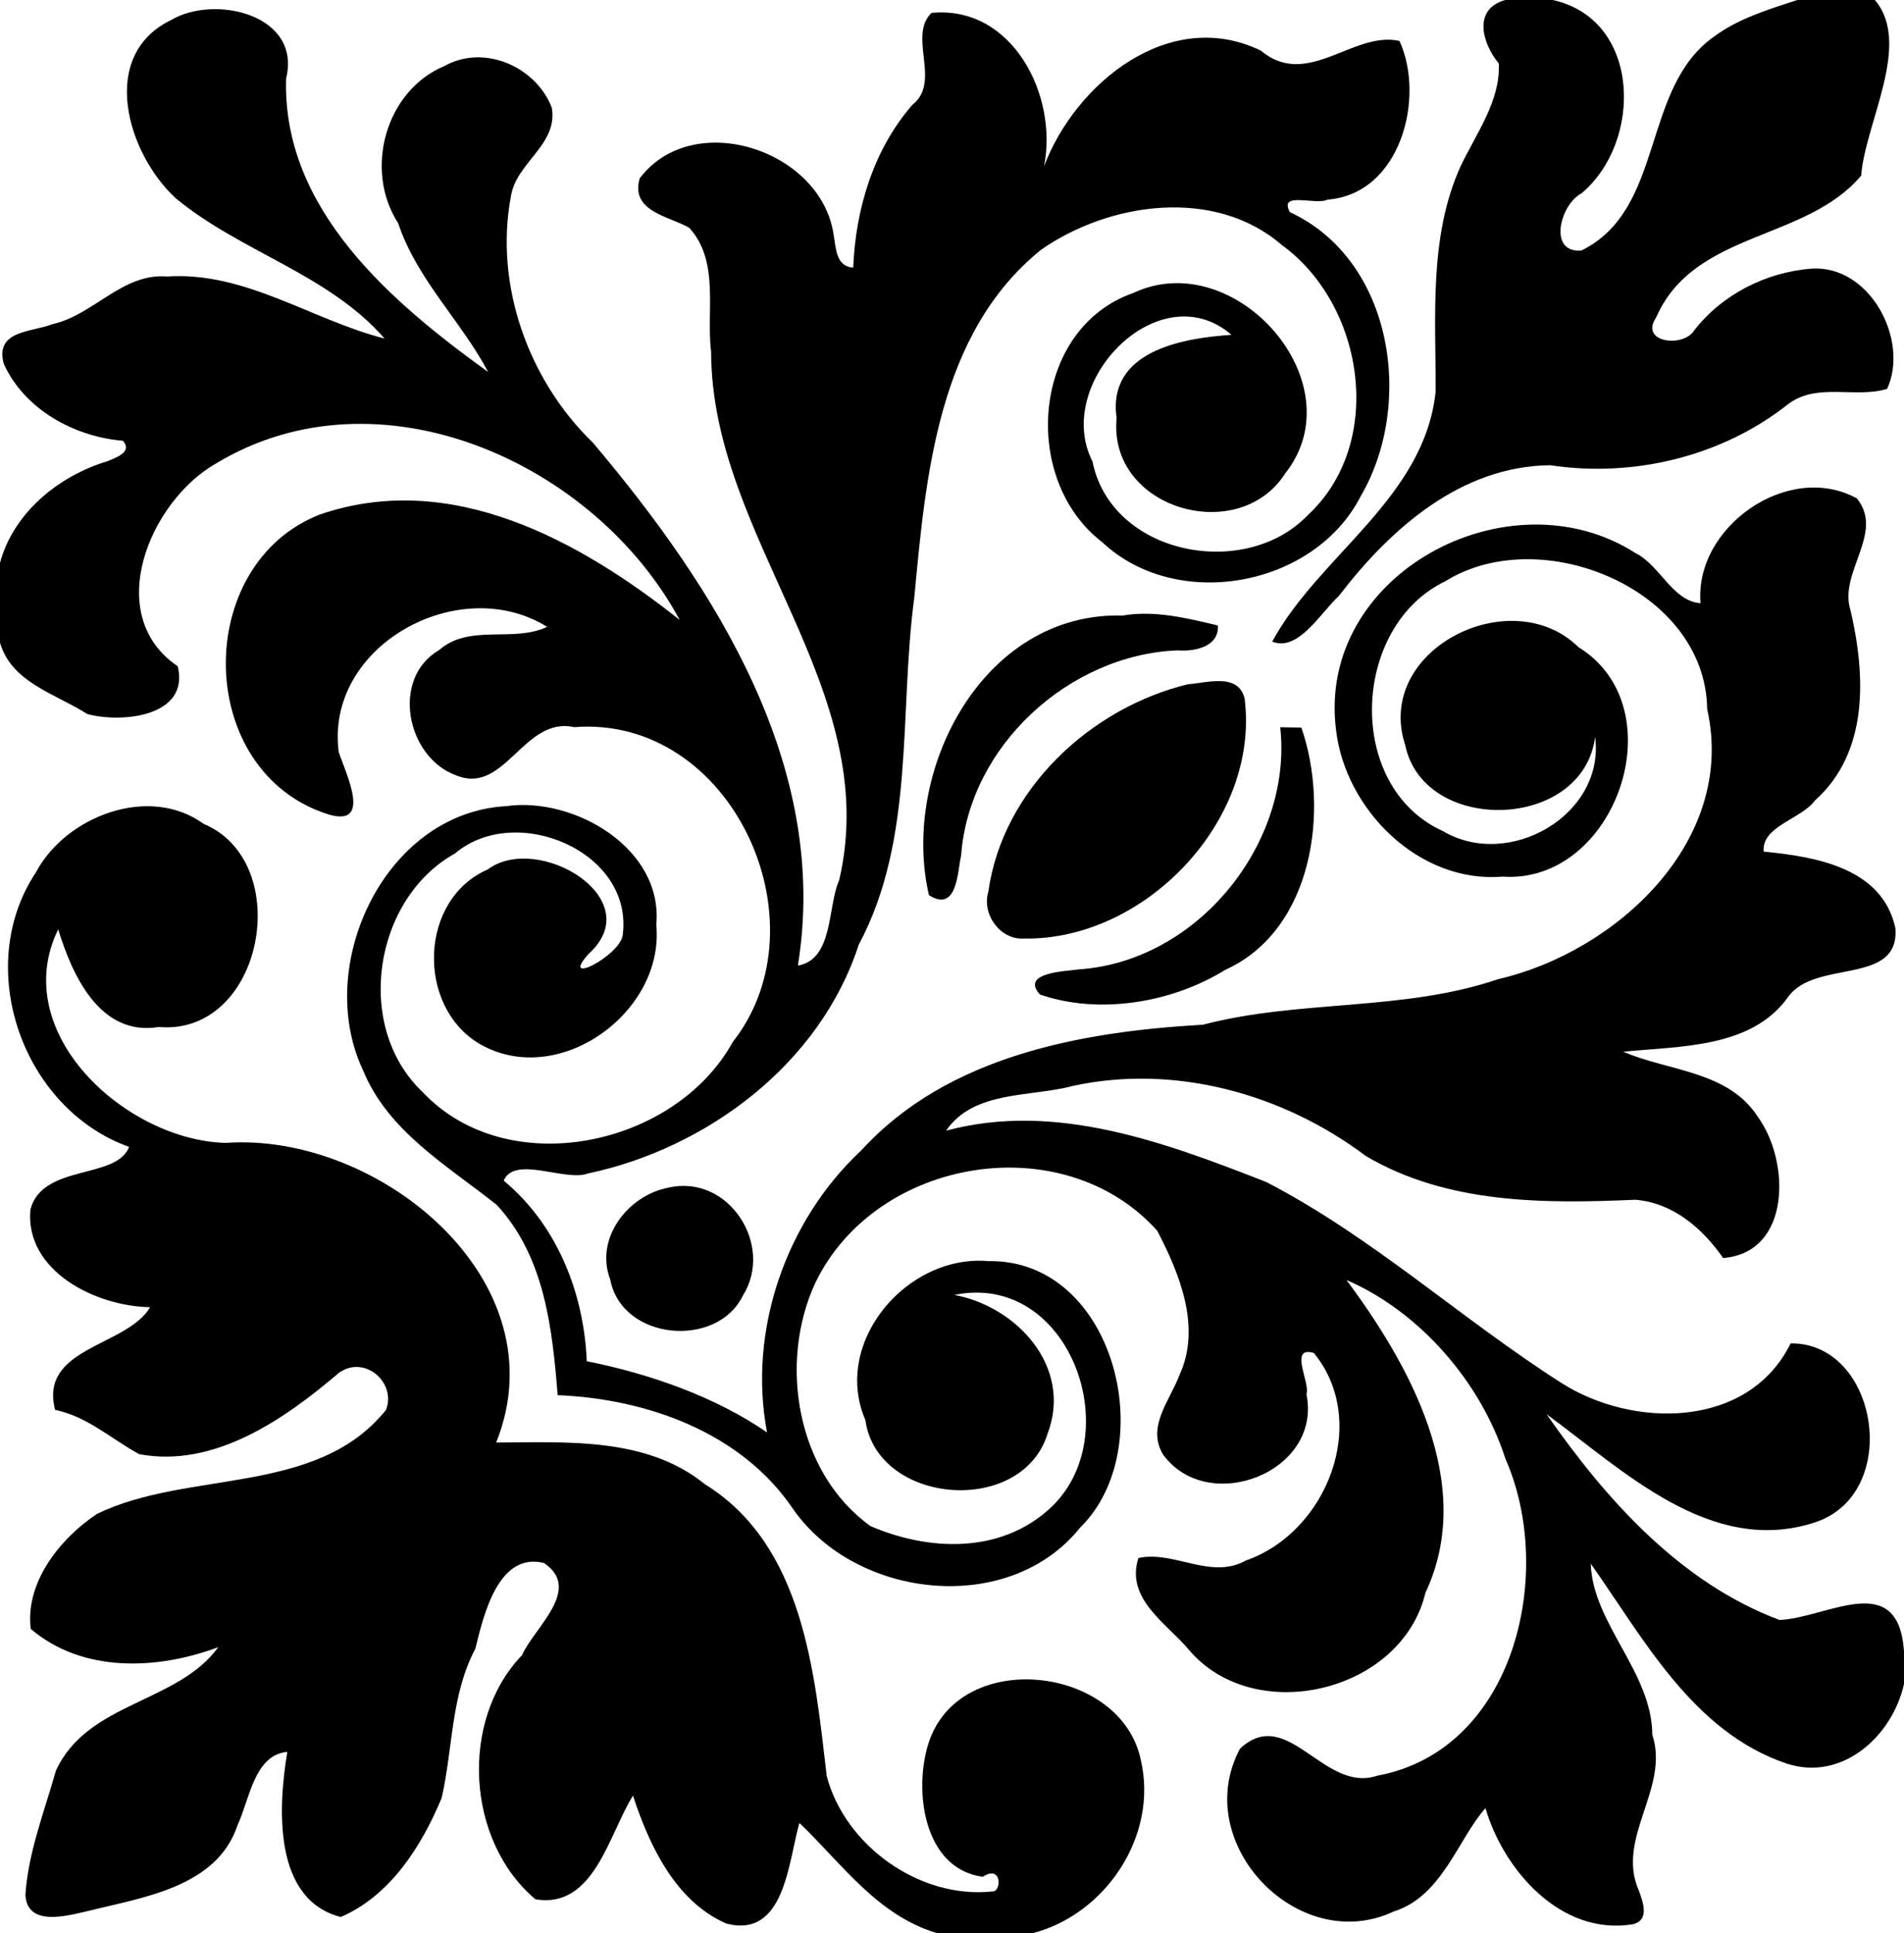
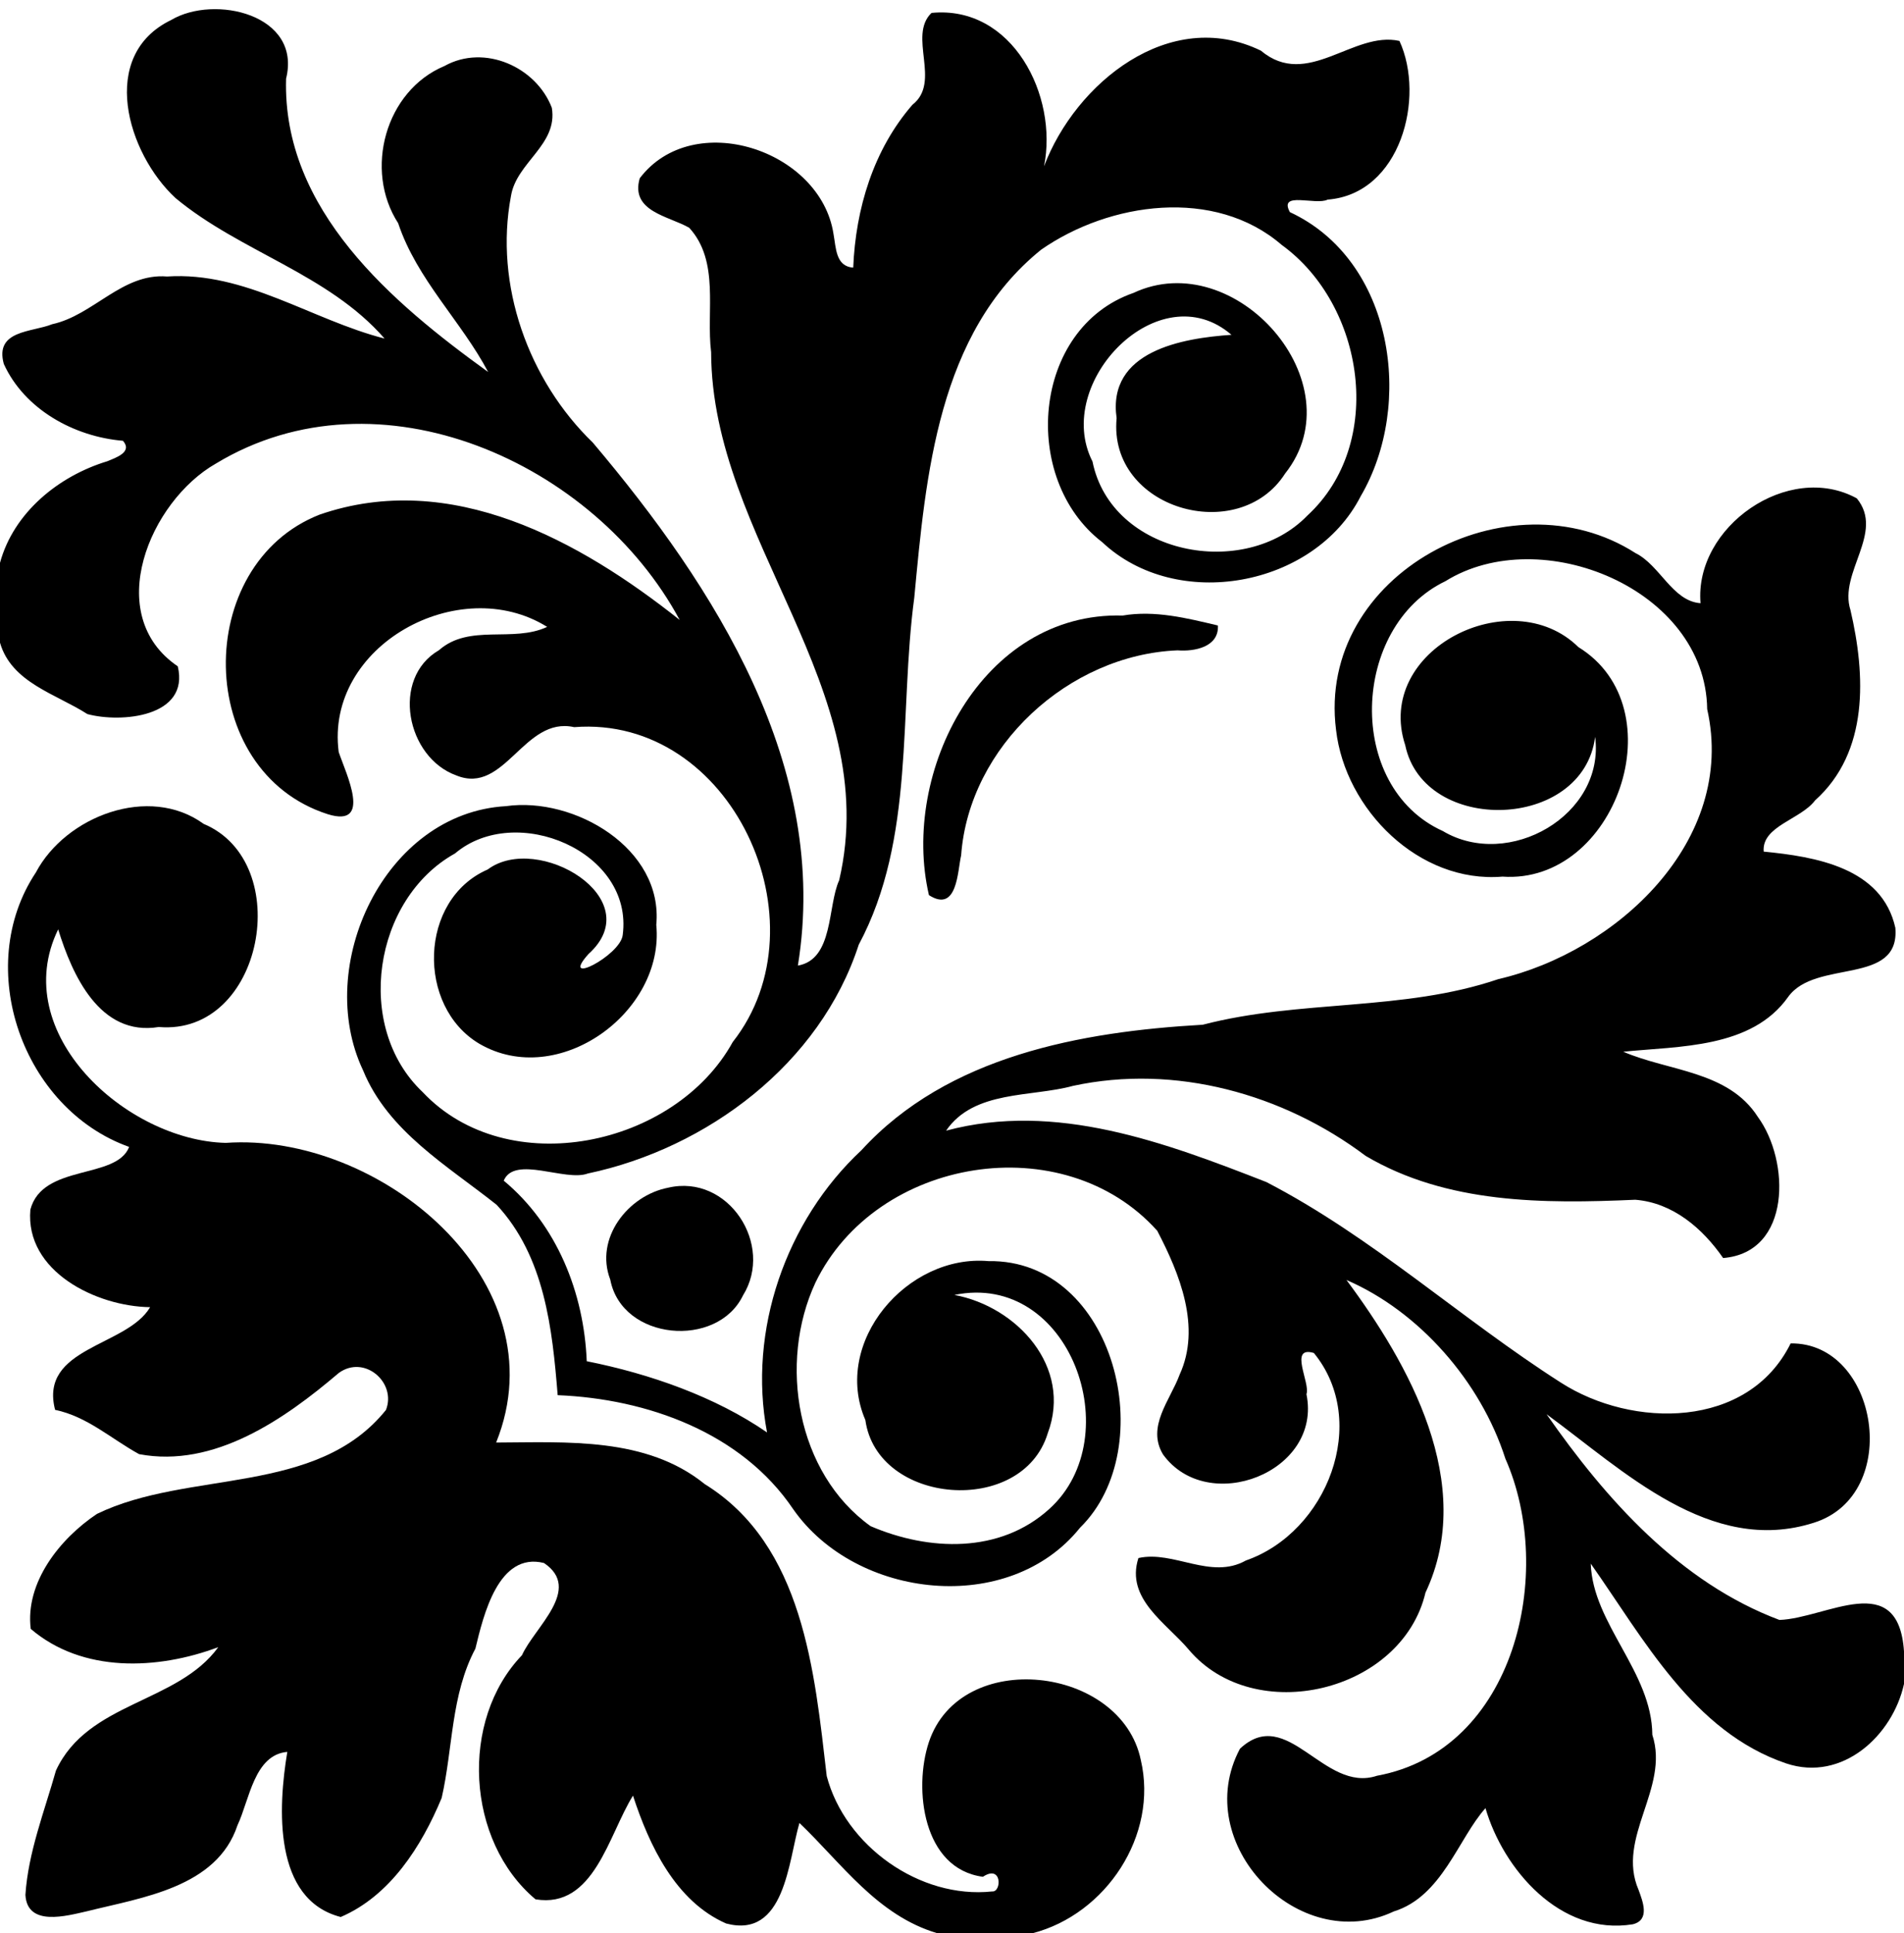
<svg xmlns="http://www.w3.org/2000/svg" width="469pt" height="476pt" version="1.1" viewBox="0 0 469 476">
-   <path d="m370.76 0h11.71c21.83 4.82 22.21 34.86 7.13 47.58-5.28 2.69-8.43 14.79-0.05 14.1 20.67-10.17 14.62-39.9 32.58-52.61 6.09-4.55 13.47-6.72 20.58-9.07h19.11c9.22 10.82-2.38 30.24-3.37 43.24-13.68 16.24-41.16 13.53-50.51 34.94-4.17 6.13 6.61 7.53 9.36 3.2 6.9-8.91 17.71-14.35 28.9-15.24 14.42-0.95 24.14 17.6 18.65 29.6-7.72 2.42-17.27-1.62-24.36 3.74-16.27 12.91-38.16 18.18-58.62 15.07-22.05 0.2-39.45 15.69-52.09 32.2-4.46 4.06-9.97 13.82-16.41 11.23 11.57-21.3 37.47-35.27 40.26-61.55 0.06-18.5-1.72-38.22 6.2-55.61 3.83-7.97 9.82-16.14 9.36-25.19-4.01-4.82-6.56-13.33 1.57-15.63z" />
  <path d="m42.17 4.92c10.65-6.32 32.22-1.36 28.3 14.45-0.95 32.34 26.2 55.22 49.77 72.22-6.55-12.43-17.56-22.8-22.16-36.63-8.47-13.08-3.19-32.62 11.41-38.71 9.86-5.5 22.61 0.26 26.44 10.29 1.54 9.15-8.74 13.4-10.07 21.76-4.13 21.83 4.29 45.33 20.17 60.68 30.13 35.65 58.47 79.78 50.51 128.77 8.85-1.55 7.26-14.65 10.17-21.01 11.01-47.21-31.43-84-31.54-130.03-1.26-10.08 2.17-22.35-5.39-30.62-4.99-2.9-14.56-3.97-12.2-12.19 13.14-17.32 44.55-7.04 47.73 13.7 0.64 3.39 0.5 8 4.86 8.29 0.59-14.46 4.97-29.04 14.59-40.1 7.2-5.62-1.22-16.91 4.69-22.61 19.94-1.95 31.23 20.38 27.72 37.77 7.74-20.47 30.97-39.38 53.41-28.48 11.49 9.61 22.72-4.94 34.14-2.39 6.41 13.94 0.3 37.67-17.69 39.07-2.92 1.48-12.17-2.18-9.3 3.08 25.51 11.84 30.7 47.36 17.42 69.99-11.43 22.34-45.33 28.52-63.66 11.26-20.22-15.49-17.33-52.68 7.72-61.36 25.07-11.74 55.01 22.23 37.35 44.47-11.47 17.94-43.64 8.75-41.51-13.63-2.36-16.55 16.16-19.69 28.29-20.52-17.77-15.34-44.13 11.76-34.23 31.2 4.65 23.02 37.46 29.29 52.92 13.31 19.34-17.79 14.11-51.86-6.32-66.65-16.52-14.25-42.42-10.53-59.24 1.17-25.43 20.51-28.42 55.52-31.26 85.67-3.82 28.43 0.3 59.33-13.68 85.46-9.5 29.3-37.33 50.14-66.74 56.34-5.53 2.08-18.04-4.56-20.71 1.76 13.13 10.89 19.77 27.64 20.45 44.46 15.57 3.1 31.66 8.75 44.41 17.53-4.76-25.04 4.63-52.14 23.26-69.49 21.24-23.23 54.1-29.18 84.06-30.89 23.99-6.25 49.27-3.23 72.82-11.23 29.02-6.71 58.75-33.98 51.44-66.48-0.4-29.59-40.99-46.11-64.48-31.5-23.27 11.15-24.74 50.64-0.63 61.52 16.19 9.64 40-3.88 37.51-23.19-2.96 23.16-42.18 24.13-46.78 2.04-7.73-23.49 26.09-40.43 42.66-24.14 24.36 14.99 9.18 58.46-18.71 56.51-20.55 1.72-38.74-16.53-40.99-36.13-4.88-38.4 42.61-63.49 73.76-43.53 6.07 3.01 9.11 11.85 16.02 12.34-1.56-18.81 21.65-35.03 38.49-25.82 6.94 8.46-4.52 18.23-1.56 27.5 3.74 16.02 4.59 34.95-8.72 46.88-3.51 4.7-13.19 6.32-12.65 12.6 12.67 1.24 29.13 3.91 32.43 18.77 1.2 14.36-19.67 7.61-26.4 17-8.98 12.7-26.76 12.1-40.62 13.5 11.16 4.83 25.87 4.68 33.15 16.05 7.91 10.78 8.34 33.39-8.55 34.75-5.1-7.35-12.4-13.61-21.64-14.35-22.59 1-46.4 1.03-66.42-10.8-20.29-15.27-46.94-22.67-72.08-17.24-10.26 2.82-24.42 1-31.26 11.03 27-7.24 54.01 2.94 78.88 12.65 26.12 13.52 47.89 33.64 72.56 49.39 17.58 11.3 46.13 11.5 56.59-9.66 21.63-0.28 27.65 37.25 5.74 44.15-25.54 8.17-47-12.93-65.87-26.72 14.65 20.99 32.88 41.48 57.37 50.66 11.61-0.42 29.3-12.75 30.68 7.75v8.01c-2.78 12.68-15.16 24.2-29.01 19.57-23.02-7.81-35.13-30.76-48.15-49.19 0.5 14.88 15.06 26.62 15.17 42.15 4.31 13.14-8.96 25.31-3.39 38.18 1.04 2.85 2.86 7.39-1.4 8.46-17.93 2.94-31.98-13.66-36.31-28.59-6.69 7.46-10.68 21.75-22.58 25.43-23.41 11.09-50.32-16.73-37.9-40.06 11.75-11 20.62 11.03 33.77 6.65 34.07-6.27 44-50.12 31.6-78.1-6.08-18.97-21.25-36.25-39.13-43.96 15.29 20.54 32.11 50.17 19.46 76.98-5.82 24.58-42.17 33.2-58.33 14.01-5.48-6.53-15.62-12.49-12.38-22.53 8.71-1.94 17.83 5.46 26.48 0.6 19.98-6.95 30.63-34.1 16.74-51.09-6.31-1.86-0.8 7.44-1.83 10.14 3.93 19.23-24.3 30.06-35.33 14.84-4.13-6.87 1.79-13.37 4.08-19.62 5.38-11.7 0.03-24.85-5.5-35.45-23.06-25.72-69.21-18.22-84.21 12.79-9.17 19.75-4.65 46.87 13.6 59.94 14.32 6.15 31.85 6.83 44.04-4.25 19.65-17.77 5.04-58.56-23.4-52.68 15.36 2.85 29.14 17.69 22.99 34.07-6.27 20.55-42.01 17.67-44.92-3.27-8.28-19.17 10.3-40.9 30.34-39.13 31.18-0.48 42.59 46.02 22.54 65.64-17.47 21.8-55.12 17.65-70.64-4.54-12.74-18.9-36.02-27.2-58.03-28.09-1.32-16.34-3.18-34.13-15.03-46.87-12.12-9.64-26.77-18.08-32.9-33.1-12.22-25.71 5.27-63.38 35.2-65.06 16.81-2.38 38.79 10.42 37.02 29.22 2.1 21.6-24.21 40.56-43.57 29.29-15.52-9.18-14.96-35.53 2.05-42.92 12.32-9.21 39.93 7.21 24.83 20.81-7.34 8.17 7.83 0.42 8.42-4.66 2.73-20.6-26.38-32.74-41.3-20.1-20.12 11.19-24.98 42.68-7.99 58.75 20.9 22.21 62.15 13.5 76.39-12.31 23.16-29.41-0.24-80.57-39.06-77.53-12.4-2.77-17.03 16.78-29.01 11.89-12.33-4.43-16.19-23.93-4.29-30.84 7.52-6.61 18.19-1.77 26.65-5.74-21.65-13.49-54.76 4.6-51.35 30.81 1.76 5.27 8.44 18.77-2.7 15.31-32.91-10.55-33.35-61.49-1.98-73.77 32.34-11.14 64.04 6.39 88.67 25.94-20.87-38.8-74.12-62.78-114.24-38.5-16.3 9.27-28.06 37.25-9.39 49.92 2.99 12.49-13.96 14-22.26 11.76-7.78-4.99-18.69-7.73-21.53-17.58v-19.66c3.37-12.4 14.46-21.39 26.43-25.01 2.09-0.88 6.3-2.24 3.86-5.04-12.06-1-24.27-7.76-29.35-18.92-2.31-8.37 6.97-7.78 11.9-9.78 10.2-2.21 17.27-12.65 28.32-11.75 19.28-1.27 35.54 10.66 53.57 15.28-13.89-15.95-35.54-21.33-51.5-34.6-11.92-11.02-19.09-35.14-1.06-43.84z" />
  <path d="m276.54 151.56c7.9-1.35 15.81 0.63 23.46 2.45 0.28 5.32-5.81 6.45-9.93 6.12-26.8 1.07-51.37 23.63-53.32 50.49-0.89 3.75-0.89 14.28-7.93 9.78-7.05-30.3 13.09-69.82 47.72-68.84z" />
-   <path d="m292.63 168.47c4.64-0.3 12.38-2.91 13.95 3.54 3.79 30.01-24.59 59.61-54.39 59.08-5.86 0.36-10.41-6.05-8.74-11.52 3.49-25.16 25.18-45.3 49.18-51.1z" />
-   <path d="m315.35 179.06c1.3 0.02 3.91 0.07 5.21 0.09 6.99 20.17 2.94 49.81-18.72 59.63-13.1 8.1-30.99 11.15-45.67 6.09-5.01-5.51 6.66-5.72 9.49-6.18 29.67-1.97 52.82-31.46 49.69-59.63z" />
  <path d="m8.84 214.81c7.35-13.86 27.89-21.72 41.31-11.96 22.65 9.46 14.76 52.23-11.04 50.02-14.57 2.38-21.33-12.86-24.78-24.04-12.47 25.56 16.83 52 41.28 52.57 37.71-2.67 82.63 33.96 66.6 73.78 17.38-0.06 36.99-1.42 51.39 10.24 24.31 15.04 27.04 46.21 30.04 71.88 4.51 17.16 22.92 30.32 40.75 28.41 2.36 0.23 2.49-6.77-2.28-3.61-14.82-1.97-17.1-21.65-13.33-33.09 7.76-23.48 47.43-18.92 52.23 4.35 4.33 18.49-8.55 37.96-26.68 42.64h-23.44c-14.81-4.38-23.5-17.15-33.97-27.15-2.75 9.35-3.53 28.59-18.06 24.75-12.46-5.47-18.92-19.17-22.94-31.48-6.02 9.6-9.57 27.92-24.01 25.53-17.11-14.35-18.74-44.08-3.34-60.1 3.1-6.9 14.98-16.29 5.42-22.71-11.2-2.78-14.89 12.79-16.89 21.08-6.07 11.43-5.5 24.51-8.31 36.77-4.95 11.91-12.68 24.09-24.86 29.31-16.71-4.3-15.44-27-13.16-40.65-8.17 0.69-9.33 11.86-12.27 18.06-5.09 15.37-23.62 17.8-37.04 21.17-4.98 1.12-14.75 3.91-15.2-4.02 0.67-10.43 4.7-20.61 7.52-30.61 7.83-16.97 29.9-16.51 39.99-30.39-15.02 5.63-33.47 6.38-46.2-4.5-1.42-11.41 7.2-22.24 16.31-28.31 22.56-10.94 54.09-4.34 71.19-25.59 2.65-6.74-5.28-13.69-11.61-9.12-13.35 11.37-30.69 23.49-49.19 20-6.84-3.74-12.73-9.25-20.7-10.91-4-15.48 17.68-15.53 23.41-25.28-13.28-0.18-30.84-8.82-29.5-24.02 2.99-11.36 21.2-7.32 24.33-15.44-26.25-9.36-38.55-44.17-22.97-67.58z" />
  <path d="m164.56 292.44c14.85-3.49 26.22 14.08 18.44 26.55-6.34 13.11-29.8 11.13-32.68-3.93-3.9-10.13 4.35-20.71 14.24-22.62z" />
</svg>